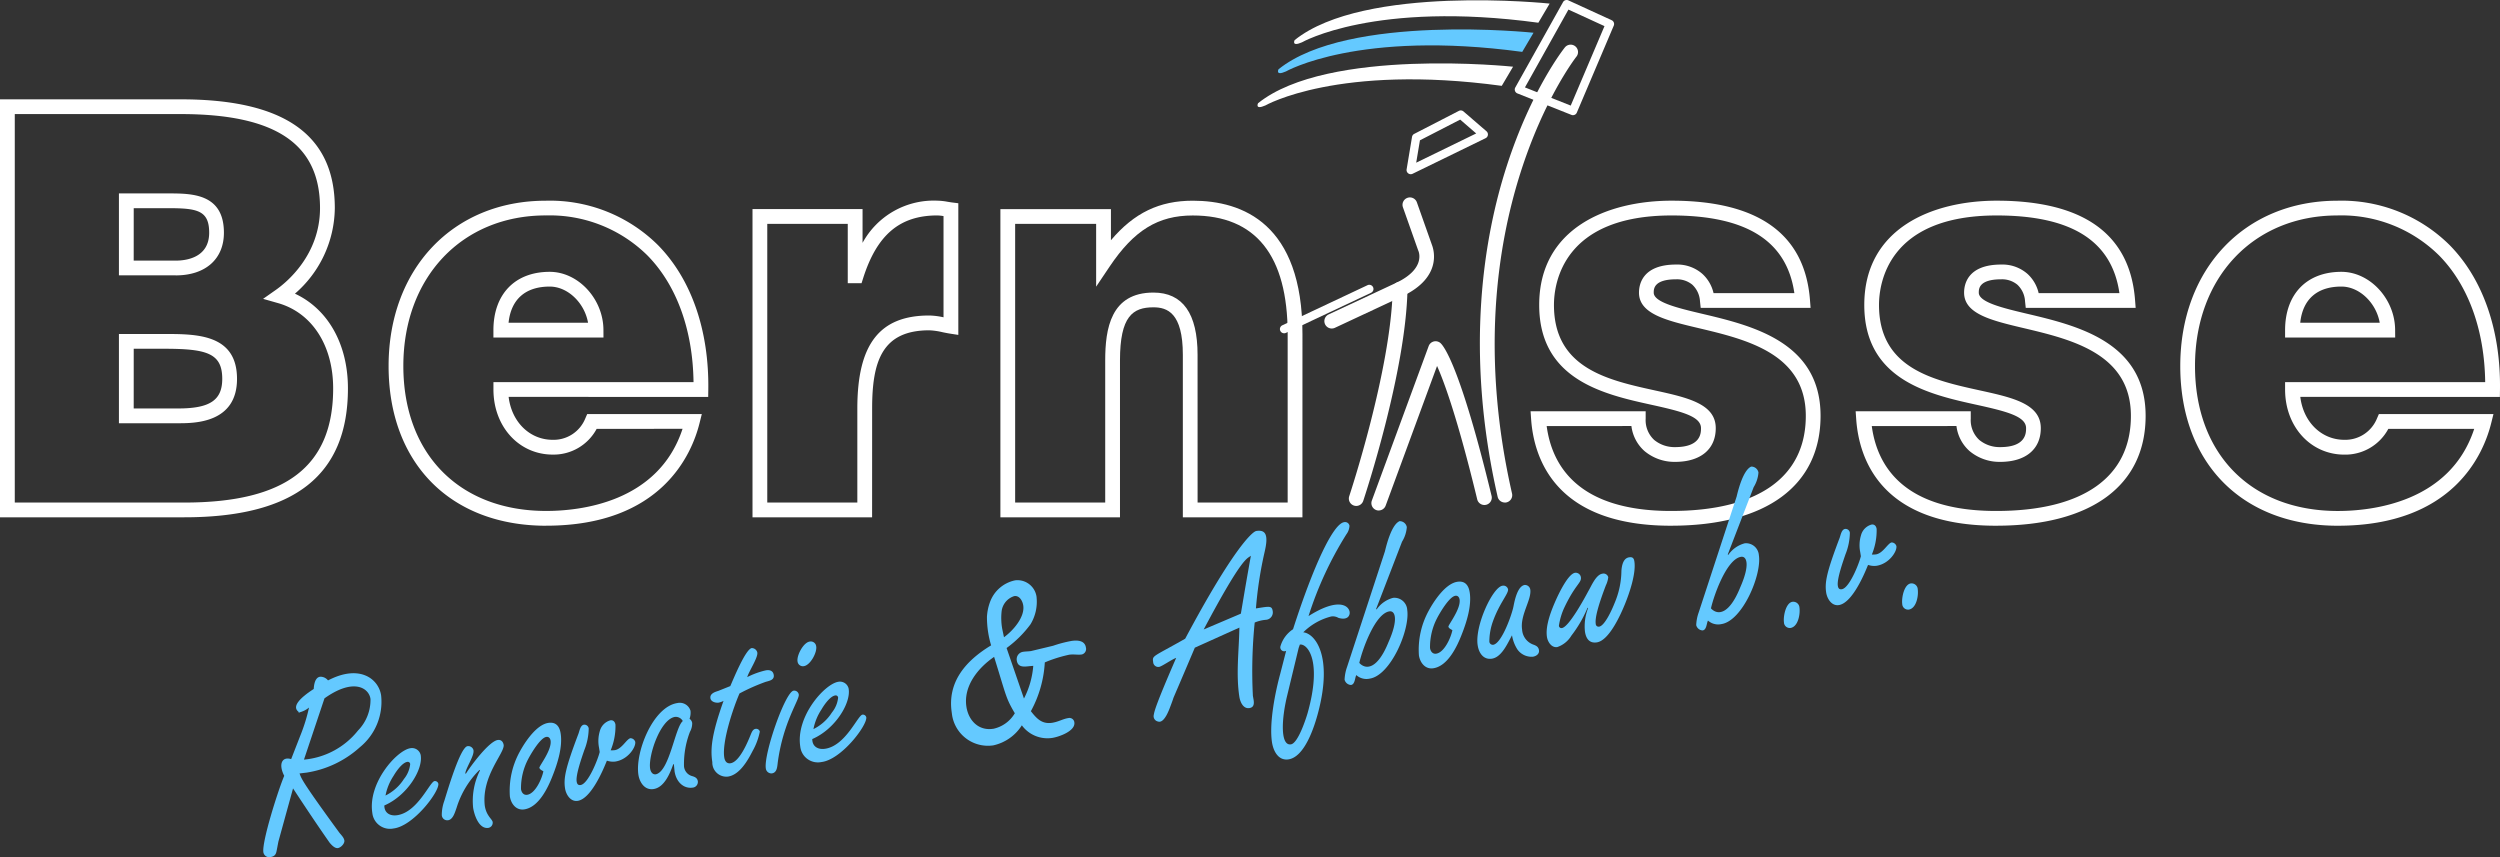
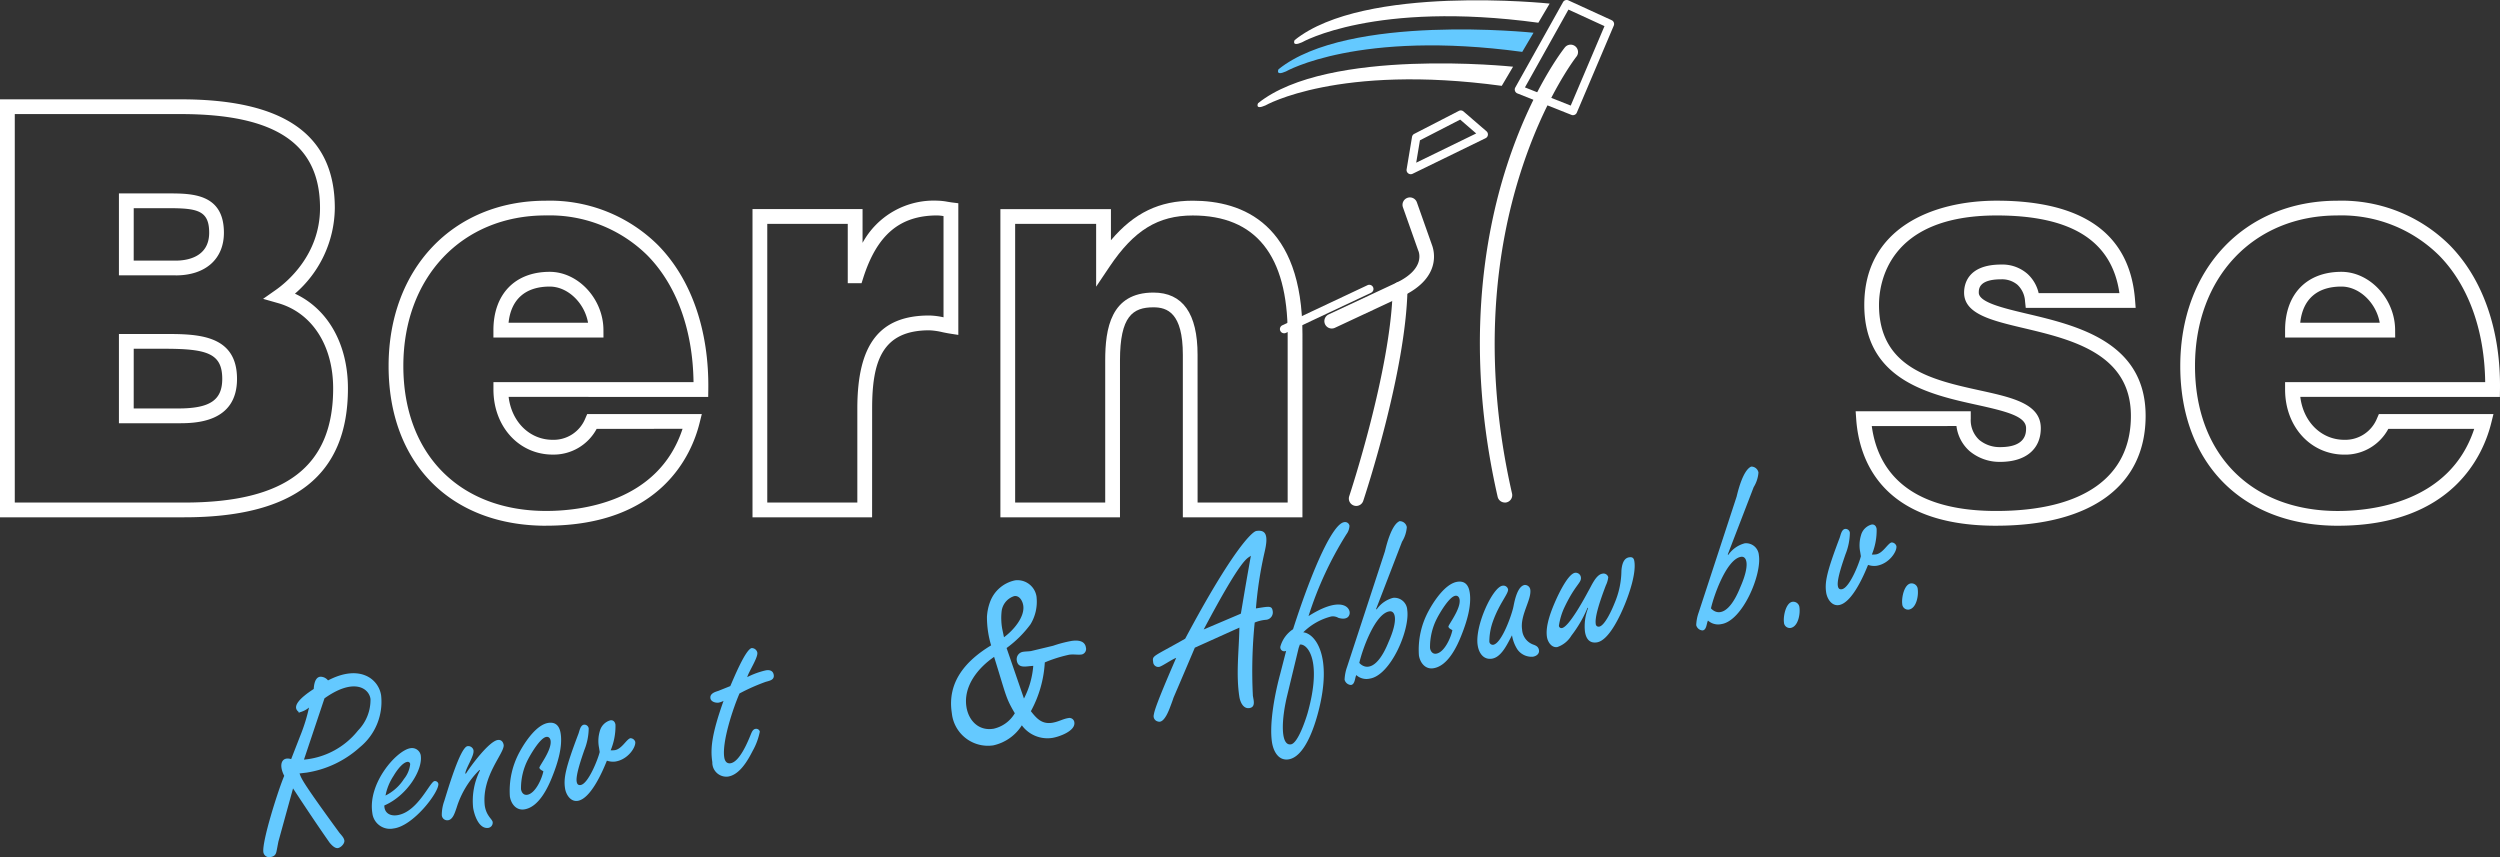
<svg xmlns="http://www.w3.org/2000/svg" width="376.286" height="129.022" viewBox="0 0 376.286 129.022">
  <rect x="0" y="0" width="376.286" height="129.022" fill="#333333" stroke="none" />
  <defs>
    <clipPath id="clip-path">
      <rect id="Rectangle_461" data-name="Rectangle 461" width="376.286" height="129.022" fill="none" />
    </clipPath>
  </defs>
  <g id="Group_611" data-name="Group 611" clip-path="url(#clip-path)">
    <path id="Path_746" data-name="Path 746" d="M27.739,77.989H0V15.074H27.208c15.6,0,23.186,5.356,23.186,16.365a17.245,17.245,0,0,1-6,12.885c4.969,2.315,7.975,7.591,7.975,14.26,0,13.057-8.056,19.4-24.629,19.4M2.224,75.765H27.739c15.286,0,22.406-5.455,22.406-17.181,0-6.462-3.179-11.381-8.3-12.839l-2.247-.64,1.913-1.342c1.561-1.091,6.657-5.215,6.657-12.324,0-9.651-6.661-14.145-20.964-14.145H2.224Zm24.6-11.938H17.9V50.393h6.8c4.889,0,10.974,0,10.974,6.759,0,6.675-6.429,6.675-8.85,6.675m-6.7-2.224h6.7c4.77,0,6.627-1.248,6.627-4.452,0-3.85-2.292-4.536-8.751-4.536H20.127Zm6.323-20.035H17.9V29.236h7.408c3.542,0,8.394,0,8.394,5.916,0,3.961-2.777,6.422-7.256,6.422m-6.323-2.223H26.45c1.514,0,5.034-.409,5.034-4.2,0-3.359-1.785-3.693-6.171-3.693H20.127Z" transform="translate(0 -0.123)" fill="#fff" />
    <path id="Path_747" data-name="Path 747" d="M82.689,79.379c-14.409,0-23.719-9.436-23.719-24.039,0-14.651,9.72-24.882,23.643-24.882a23.092,23.092,0,0,1,16.89,6.67c5.02,5.092,7.714,12.823,7.587,21.768l-.016,1.091H77.038c.448,3.751,3.152,6.459,6.636,6.459a5.145,5.145,0,0,0,4.9-3.211l.291-.667h17.248l-.344,1.38c-1.157,4.639-5.719,15.425-23.078,15.425m-.077-46.7c-12.611,0-21.424,9.317-21.424,22.659,0,13.253,8.438,21.821,21.5,21.821,5.058,0,16.876-1.238,20.524-12.359H90.288a7.347,7.347,0,0,1-6.61,3.877c-5.088,0-8.927-4.21-8.927-9.794V57.769h30.116c-.1-7.876-2.552-14.621-6.943-19.079a20.918,20.918,0,0,0-15.312-6.015m8.7,18.376H74.747V49.945c0-5.417,3.246-8.783,8.47-8.783,4.311,0,8.091,4.1,8.091,8.783ZM77.029,48.828H88.991c-.518-2.968-3.035-5.447-5.771-5.447-3.66,0-5.826,1.923-6.192,5.447" transform="translate(-0.481 -0.248)" fill="#fff" />
    <path id="Path_748" data-name="Path 748" d="M132.194,78.114h-18V31.72h16.564V36.8a12.2,12.2,0,0,1,11.255-6.348,9.309,9.309,0,0,1,1.546.166c.212.035.426.07.638.1l.975.121V50.656l-1.289-.2c-.358-.057-.725-.131-1.091-.207a10.457,10.457,0,0,0-1.992-.285c-7.135,0-8.6,4.711-8.6,11.785ZM116.416,75.89h13.556V61.745c0-9.688,3.339-14.009,10.823-14.009a10.9,10.9,0,0,1,2.15.271V32.775a6.184,6.184,0,0,0-.936-.1c-5.64,0-9.079,2.907-11.155,9.423l-.246.775H128.53V33.944H116.416Z" transform="translate(-0.931 -0.248)" fill="#fff" />
    <path id="Path_749" data-name="Path 749" d="M197.273,78.114h-18V53.653c0-6.337-2.366-7.149-4.427-7.149-3.107,0-5.034,1.337-5.034,7.991V78.114h-18V31.721h16.637v4.687c3.5-4.141,7.32-5.951,12.316-5.951,7.532,0,16.512,3.483,16.512,20.078Zm-15.78-2.224H195.05V50.534c0-11.848-4.807-17.853-14.289-17.853-5.217,0-8.84,2.227-12.505,7.685l-2.034,3.029v-9.45h-12.19V75.891h13.556V54.5c0-4.761.825-10.216,7.256-10.216,4.413,0,6.645,3.153,6.645,9.372Z" transform="translate(-1.238 -0.248)" fill="#fff" />
-     <path id="Path_750" data-name="Path 750" d="M253.409,79.378c-17.345,0-20.64-10.049-21.061-16.038l-.083-1.19H249.59v1.112a4.051,4.051,0,0,0,1.289,3.209,4.817,4.817,0,0,0,3.138,1.074c3.9,0,3.9-2.145,3.9-2.851,0-1.752-2.8-2.494-7.4-3.507-7.154-1.575-16.952-3.731-16.952-15.038,0-11.572,10.292-15.695,19.925-15.695,13.054,0,20.062,5.025,20.829,14.934l.093,1.2H257.872l-.106-.992a3.688,3.688,0,0,0-1.16-2.5,3.621,3.621,0,0,0-2.439-.807c-3.364,0-3.364,1.458-3.364,2.007,0,1.453,3.677,2.324,7.231,3.167,7.546,1.785,17.88,4.237,17.88,15.374,0,10.514-8.2,16.537-22.5,16.537m-18.725-15c.816,6.091,4.868,12.781,18.722,12.781,13.078,0,20.281-5.084,20.281-14.314,0-9.382-8.965-11.505-16.167-13.214-4.8-1.138-8.941-2.12-8.941-5.33,0-1.273.544-4.231,5.588-4.231a5.726,5.726,0,0,1,3.935,1.389,5.6,5.6,0,0,1,1.7,2.914h12.163c-1.129-7.862-7.19-11.691-18.484-11.691-16.426,0-17.7,10.315-17.7,13.471,0,9.522,8.078,11.3,15.206,12.866,4.908,1.08,9.146,2.013,9.146,5.679,0,3.174-2.287,5.073-6.119,5.073a7.038,7.038,0,0,1-4.591-1.615,6,6,0,0,1-1.984-3.78Z" transform="translate(-1.893 -0.248)" fill="#fff" />
    <path id="Path_751" data-name="Path 751" d="M302.742,79.378c-17.345,0-20.64-10.049-21.061-16.038l-.083-1.19h17.325v1.112a4.051,4.051,0,0,0,1.289,3.209,4.817,4.817,0,0,0,3.138,1.074c3.9,0,3.9-2.145,3.9-2.851,0-1.752-2.8-2.494-7.4-3.507-7.154-1.575-16.952-3.731-16.952-15.038,0-11.572,10.292-15.695,19.924-15.695,13.054,0,20.063,5.025,20.829,14.934l.093,1.2H307.2l-.106-.992a3.688,3.688,0,0,0-1.159-2.5,3.622,3.622,0,0,0-2.439-.807c-3.364,0-3.364,1.458-3.364,2.007,0,1.453,3.677,2.324,7.231,3.167,7.546,1.785,17.88,4.237,17.88,15.374,0,10.514-8.2,16.537-22.5,16.537m-18.718-15c.816,6.091,4.868,12.781,18.722,12.781,13.078,0,20.281-5.084,20.281-14.314,0-9.382-8.965-11.505-16.167-13.214-4.8-1.138-8.941-2.12-8.941-5.33,0-1.273.545-4.231,5.588-4.231a5.723,5.723,0,0,1,3.934,1.389,5.6,5.6,0,0,1,1.7,2.914H321.3c-1.132-7.862-7.193-11.691-18.487-11.691-16.425,0-17.7,10.315-17.7,13.471,0,9.522,8.078,11.3,15.206,12.866,4.908,1.08,9.146,2.013,9.146,5.679,0,3.174-2.287,5.073-6.119,5.073a7.038,7.038,0,0,1-4.591-1.615,6,6,0,0,1-1.984-3.78Z" transform="translate(-2.296 -0.248)" fill="#fff" />
    <path id="Path_752" data-name="Path 752" d="M354.578,79.379c-14.409,0-23.719-9.436-23.719-24.039,0-14.651,9.72-24.882,23.644-24.882a23.086,23.086,0,0,1,16.889,6.67c5.02,5.091,7.715,12.823,7.588,21.768l-.016,1.091H348.927c.448,3.751,3.152,6.459,6.636,6.459a5.148,5.148,0,0,0,4.9-3.211l.291-.667H378l-.345,1.385c-1.156,4.639-5.719,15.425-23.078,15.425m-.076-46.7c-12.611,0-21.424,9.317-21.424,22.659,0,13.253,8.438,21.821,21.5,21.821,5.058,0,16.876-1.238,20.524-12.359H362.174a7.35,7.35,0,0,1-6.611,3.877c-5.088,0-8.927-4.21-8.927-9.795V57.769h30.118c-.1-7.876-2.552-14.621-6.948-19.08a20.917,20.917,0,0,0-15.3-6.014m8.7,18.376H346.636V49.945c0-5.417,3.246-8.783,8.47-8.783,4.31,0,8.092,4.1,8.092,8.783Zm-14.283-2.224H360.88c-.518-2.968-3.035-5.447-5.771-5.447-3.66,0-5.826,1.923-6.192,5.447" transform="translate(-2.697 -0.248)" fill="#fff" />
    <path id="Path_753" data-name="Path 753" d="M228.331,75.692a1.111,1.111,0,0,1-1.083-.865c-5.026-22.059-2.033-39.237,1.362-49.763,3.695-11.453,8.537-17.6,8.742-17.853A1.113,1.113,0,1,1,239.091,8.6c-.192.241-19.053,24.58-9.675,65.742a1.112,1.112,0,0,1-.836,1.33h0a1.1,1.1,0,0,1-.248.028" transform="translate(-1.831 -0.055)" fill="#fff" />
-     <path id="Path_754" data-name="Path 754" d="M209.223,77.262a1.112,1.112,0,0,1-1.043-1.5l8.553-23.251a1.112,1.112,0,0,1,1.427-.659,1.1,1.1,0,0,1,.327.188c.449.374,2.93,3.242,7.719,23.043a1.112,1.112,0,0,1-2.161.523c-2.927-12.1-4.959-17.655-6.05-20.1l-7.736,21.02a1.111,1.111,0,0,1-1.043.728" transform="translate(-1.697 -0.422)" fill="#fff" />
    <path id="Path_755" data-name="Path 755" d="M202.085,49.69a1.112,1.112,0,0,1-.471-2.119l10.29-4.814c4.265-2.083,3.325-4.533,3.2-4.806-.011-.027-.029-.069-.039-.1L212.8,31.444a1.112,1.112,0,0,1,2.1-.743l2.268,6.412c.278.715,1.549,4.8-4.3,7.653l-10.307,4.818a1.1,1.1,0,0,1-.47.105" transform="translate(-1.638 -0.244)" fill="#fff" />
    <path id="Path_756" data-name="Path 756" d="M205.8,76.5a1.113,1.113,0,0,1-1.054-1.462h0c.063-.189,6.306-19.064,6.546-31.187a1.111,1.111,0,0,1,1.111-1.091h.022a1.112,1.112,0,0,1,1.091,1.133c-.248,12.464-6.4,31.061-6.661,31.846a1.111,1.111,0,0,1-1.054.761" transform="translate(-1.669 -0.349)" fill="#fff" />
    <path id="Path_757" data-name="Path 757" d="M194.86,50.514a.63.63,0,0,1-.269-1.2l12.82-6.036a.63.63,0,0,1,.538,1.14l-12.821,6.04a.625.625,0,0,1-.268.06" transform="translate(-1.583 -0.352)" fill="#fff" />
    <path id="Path_758" data-name="Path 758" d="M214.078,26.357a.631.631,0,0,1-.631-.629.62.62,0,0,1,.009-.1l.813-4.884a.63.63,0,0,1,.332-.456l6.716-3.46a.63.63,0,0,1,.7.083l3.46,2.984a.63.63,0,0,1-.136,1.043l-10.988,5.356a.635.635,0,0,1-.276.063m1.383-5.1-.561,3.366,9.031-4.4-2.414-2.083Z" transform="translate(-1.74 -0.137)" fill="#fff" />
    <path id="Path_759" data-name="Path 759" d="M238.629,17.336a.628.628,0,0,1-.233-.045l-8.133-3.23a.632.632,0,0,1-.317-.893L237.129.322a.631.631,0,0,1,.812-.265l6.511,2.984a.629.629,0,0,1,.317.819l-5.561,13.092a.631.631,0,0,1-.58.383M231.4,13.155l6.89,2.738,5.082-11.961-5.426-2.488Z" transform="translate(-1.874 0)" fill="#fff" />
    <path id="Path_760" data-name="Path 760" d="M227.593,13l1.7-2.882s-27.9-2.947-38.384,5.5c0,0-.525,1.047,1.113.327,0,0,10.939-6.287,35.567-2.947" transform="translate(-1.556 -0.078)" fill="#fff" />
    <path id="Path_761" data-name="Path 761" d="M230.7,7.846l1.7-2.882s-27.9-2.947-38.385,5.5c0,0-.525,1.047,1.113.327,0,0,10.939-6.287,35.567-2.947" transform="translate(-1.581 -0.036)" fill="#64c9ff" />
    <path id="Path_762" data-name="Path 762" d="M233.145,3.422l1.7-2.882s-27.9-2.947-38.384,5.5c0,0-.525,1.047,1.112.327,0,0,10.94-6.287,35.568-2.947" transform="translate(-1.601 0)" fill="#fff" />
    <path id="Path_763" data-name="Path 763" d="M45.41,117.25c.3.763.186.963,5.925,8.82.283.4.743.767.822,1.269.071.467-.532,1.074-.963,1.142s-.9-.374-1.268-.831c-1.558-2.221-3.326-4.849-5.492-8.151l-2.209,8.022L42,128.694c-.115.679-.244,1.03-1,1.148a.893.893,0,0,1-1.031-.723c-.251-1.615,2.3-9.58,3.137-11.511-.952-1.874-.236-2.941,1.043-2.514l1.34-3.441a26.4,26.4,0,0,0,1.35-4.325,3.624,3.624,0,0,1-1.572.758l.011.071c.681-.106-2.441-.576,2.267-3.622.08-1.373.528-1.809,1-1.846a1.451,1.451,0,0,1,1.153.556c2.414-1.257,4.319-1.3,5.654-.731a3.852,3.852,0,0,1,2.338,2.98,8.827,8.827,0,0,1-3.2,7.81,15.436,15.436,0,0,1-8.006,3.816Zm.668-2.083a11.725,11.725,0,0,0,8.138-4.387,6.6,6.6,0,0,0,1.875-4.738c-.215-1.62-2.49-3.251-6.925-.1Z" transform="translate(-0.326 -0.833)" fill="#64c9ff" />
    <path id="Path_764" data-name="Path 764" d="M63.789,114.623c.334,2.153-2.037,6.05-5.481,7.538-.007,1.141.878,1.629,1.954,1.461,3.086-.479,4.88-5.02,5.6-5.132a.52.52,0,0,1,.58.424c.087,1.274-3.791,6.358-6.75,6.708a2.67,2.67,0,0,1-3.152-2.077c-.017-.085-.031-.172-.04-.258-.7-4.521,3.682-9.428,5.727-9.745a1.34,1.34,0,0,1,1.563,1.072v.008m-2.5,3.513a4.236,4.236,0,0,0,.909-2.2.365.365,0,0,0-.382-.345.448.448,0,0,0-.074.012c-.61.1-1.42,1.03-2.059,2.121a8.152,8.152,0,0,0-1.2,2.942,6.96,6.96,0,0,0,2.8-2.529" transform="translate(-0.46 -0.925)" fill="#64c9ff" />
    <path id="Path_765" data-name="Path 765" d="M71.813,113.89c.122.793-1.14,2.6-1.233,3.425l.083.061c.735-1.179,3.471-4.875,4.8-5.081.467-.072.8.206.893.745.154,1.225-3.354,4.673-2.843,9.15.239,1.543,1.118,1.995,1.19,2.462a.794.794,0,0,1-.637.87c-1.435.222-2.139-1.947-2.306-3.023a10.227,10.227,0,0,1,1.036-5.636l-.083-.06a13.683,13.683,0,0,0-3.449,5.717c-.209.547-.5,1.732-1.256,1.849a.821.821,0,0,1-.953-.664.941.941,0,0,1-.012-.106,6.183,6.183,0,0,1,.37-2.116c.445-1.389,2.38-8.087,3.5-8.259a.806.806,0,0,1,.913.667" transform="translate(-0.547 -0.915)" fill="#64c9ff" />
    <path id="Path_766" data-name="Path 766" d="M85.018,111.285c.312,2.01-.449,4.443-1.19,6.322-.707,1.836-2.089,4.771-4.278,5.11-1.22.189-2-.828-2.175-1.941a12.2,12.2,0,0,1,1.459-6.694c.8-1.488,2.523-4.1,4.319-4.382,1.148-.179,1.7.509,1.863,1.587m-3.2,5.166c-.04-.252,1.9-2.683,1.686-4.083-.056-.359-.28-.618-.639-.562-.933.145-2.352,2.608-2.748,3.366a9.414,9.414,0,0,0-1.065,4.5c.071.467.365.935.939.845,1.22-.188,2.2-2.4,2.428-3.536-.2-.116-.558-.281-.6-.532" transform="translate(-0.631 -0.894)" fill="#64c9ff" />
    <path id="Path_767" data-name="Path 767" d="M91.963,115.579c-.664,1.646-2.408,5.554-4.311,5.852-1.077.167-1.763-.939-1.907-1.873-.239-1.543.07-3.1,2.026-8.252.154-.428.283-1.257.821-1.34a.653.653,0,0,1,.716.583v0a9.061,9.061,0,0,1-.67,3.264c-.352,1.046-1.3,3.693-1.145,4.7.051.322.166.6.6.532,1.149-.178,2.6-3.857,2.868-4.965l-.1-.647a5.207,5.207,0,0,1,.124-2.518,2.263,2.263,0,0,1,1.587-1.606c.43-.066.694.223.764.654a9.453,9.453,0,0,1-.724,3.86,3.608,3.608,0,0,0,.621-.022c1.077-.168,1.792-1.712,2.367-1.8a.771.771,0,0,1,.711.55c.122.793-1.091,2.669-2.994,2.964a2.819,2.819,0,0,1-1.271-.133Z" transform="translate(-0.698 -0.891)" fill="#64c9ff" />
-     <path id="Path_768" data-name="Path 768" d="M102.219,115.926l-.083-.061c-.487,1.362-1.329,3.514-2.976,3.769-1.327.205-2.1-.992-2.281-2.144-.518-3.338,2.161-10.222,5.858-10.8a1.686,1.686,0,0,1,1.984,1.162,2.674,2.674,0,0,1-.145,1.2,1,1,0,0,1,.4.638,2.663,2.663,0,0,1-.343,1.34,13.515,13.515,0,0,0-.893,5.136,1.66,1.66,0,0,0,1.19,1.507c.424.118.815.277.893.78a.863.863,0,0,1-.748.963l-.02,0c-1.289.2-2.47-.756-2.732-2.443Zm.175-7.156c-2.225.345-4.053,5.852-3.753,7.785.067.43.329.94.869.857,2.059-.467,2.876-7.06,4.049-8.015a1.227,1.227,0,0,0-1.164-.628" transform="translate(-0.789 -0.87)" fill="#64c9ff" />
    <path id="Path_769" data-name="Path 769" d="M110.8,104.068c.435-.986,2.3-5.574,3.228-5.72a.854.854,0,0,1,.84.678c.116.754-1.256,2.8-1.522,3.692a12.028,12.028,0,0,1,2.818-1.024c.574-.089,1.074.054,1.174.7.116.754-.637.871-1.2,1.032a29.658,29.658,0,0,0-3.954,1.753c-.975,2.246-2.654,7.284-2.293,9.621.077.5.335.977.945.882,1.364-.211,2.591-3.195,3.095-4.449.135-.315.3-.67.659-.726a.56.56,0,0,1,.653.413,9.689,9.689,0,0,1-1.091,2.926c-.733,1.436-1.945,3.571-3.7,3.844a2.116,2.116,0,0,1-2.345-1.861,2.144,2.144,0,0,1-.013-.309c-.312-2.009-.1-4.209,1.686-9.224a2.808,2.808,0,0,1-.731.261c-.431.066-1.157-.115-1.241-.653-.106-.681.625-.942,1.153-1.1Z" transform="translate(-0.879 -0.802)" fill="#64c9ff" />
-     <path id="Path_770" data-name="Path 770" d="M120.386,104.751a.694.694,0,0,1,.789.576c.122.794-2.339,4.111-3.159,10.192-.084.638-.089,1.558-.878,1.68a.846.846,0,0,1-.923-.739c-.339-2.188,2.917-11.513,4.173-11.709m3.412-6.667c.145.933-.885,2.821-1.854,2.976a.811.811,0,0,1-.948-.646.657.657,0,0,1-.012-.087c-.139-.893.886-2.821,1.819-2.965a.819.819,0,0,1,.976.622.927.927,0,0,1,.016.105" transform="translate(-0.947 -0.794)" fill="#64c9ff" />
-     <path id="Path_771" data-name="Path 771" d="M128.729,104.542c.334,2.153-2.038,6.05-5.481,7.538-.007,1.14.877,1.628,1.954,1.46,3.087-.479,4.881-5.02,5.6-5.132a.52.52,0,0,1,.58.425c.087,1.273-3.791,6.359-6.75,6.707a2.667,2.667,0,0,1-3.151-2.075,2.506,2.506,0,0,1-.041-.259c-.7-4.522,3.681-9.428,5.727-9.745a1.338,1.338,0,0,1,1.562,1.072l0,.008m-2.5,3.513a4.236,4.236,0,0,0,.909-2.2.363.363,0,0,0-.381-.344.323.323,0,0,0-.075.012c-.61.094-1.42,1.029-2.059,2.121a8.086,8.086,0,0,0-1.2,2.942,6.969,6.969,0,0,0,2.8-2.53" transform="translate(-0.989 -0.843)" fill="#64c9ff" />
    <path id="Path_772" data-name="Path 772" d="M159.695,97.911a18.717,18.717,0,0,1,2.754-.722c.862-.134,2.007-.091,2.173.986a.856.856,0,0,1-.606,1.049h0c-.609.094-1.222-.067-1.94.044a21.173,21.173,0,0,0-3.228.979l-.414.175a17.314,17.314,0,0,1-2.095,7.34c.872,1.115,1.667,1.984,3.211,1.744.933-.145,1.673-.6,2.39-.7a.745.745,0,0,1,.919.514.728.728,0,0,1,.023.112c.206,1.327-2.341,2.2-3.311,2.351a4.782,4.782,0,0,1-4.592-1.894,6.8,6.8,0,0,1-4.309,3.02,5.466,5.466,0,0,1-6.2-4.616c-.013-.086-.023-.173-.032-.26-.73-4.7,2.153-7.905,5.916-10.18a14.891,14.891,0,0,1-.627-4.275,7.622,7.622,0,0,1,.46-2.24,5.119,5.119,0,0,1,3.792-3.273A2.9,2.9,0,0,1,157.2,90.6l0,.045a6.545,6.545,0,0,1-.917,4.038,16.558,16.558,0,0,1-3.6,3.571l2.615,7.605a12.934,12.934,0,0,0,1.4-4.922l-.509.043c-.831.092-1.8.242-1.968-.834a1.126,1.126,0,0,1,.9-1.315l.073-.011c.4-.061.765-.046,1.159-.107Zm-9.012,12.5a4.96,4.96,0,0,0,3.238-2.34c-1.395-2.357-1.289-2.63-3.117-8.483-2.425,1.663-4.647,4.4-4.166,7.518.318,2.045,1.817,3.65,4.042,3.3m1.611-13.774c1.355-.982,3.167-3.027,2.9-4.786-.107-.681-.567-1.528-1.358-1.405a2.734,2.734,0,0,0-1.893,2.242,9.369,9.369,0,0,0,.089,2.7Z" transform="translate(-1.177 -0.718)" fill="#64c9ff" />
    <path id="Path_773" data-name="Path 773" d="M181.266,98.141c-4.734,11.172-2.414,5.521-3.769,9.074-.731,1.914-1.35,2.194-1.777,2.04a.819.819,0,0,1-.643-.964l.009-.04c.1-.566.286-1.477,3.372-8.573-.629.209-2.152,1.289-2.579,1.358a.776.776,0,0,1-.879-.657.65.65,0,0,1-.008-.088c-.156-1-.04-.729,4.821-3.5,7-13.14,10.031-16.11,10.712-16.216,1.508-.234,1.807.749,1.255,3.111a58.821,58.821,0,0,0-1.318,8.548c1.974-.306,2.393-.445,2.521.38a1.115,1.115,0,0,1-.872,1.313,1.032,1.032,0,0,1-.135.019,5.612,5.612,0,0,0-1.7.412,73.136,73.136,0,0,0-.272,11.03c.1.647.447,1.7-.523,1.845-.933.145-1.389-.923-1.51-1.677-.535-3.445-.055-6.974,0-10.436Zm6.922-5.117c-.008.185.507-3.129,1.513-8.723-.549.49-1.156-.115-7.1,11.1Z" transform="translate(-1.426 -0.657)" fill="#64c9ff" />
    <path id="Path_774" data-name="Path 774" d="M195.156,98.606a.6.6,0,0,1-.87-.637,4.615,4.615,0,0,1,1.907-2.614c3.075-9.554,6.027-15.856,7.679-16.112a.669.669,0,0,1,.808.491l.009.044a2.3,2.3,0,0,1-.462,1.284,53.635,53.635,0,0,0-5.7,12.313c4.383-2.777,6.03-1.635,6.186-.629.078.5-.271,1.328-1.7.893a1.619,1.619,0,0,0-1.091-.2,9.172,9.172,0,0,0-4.189,2.38c1.755.169,4.516,3.525,2.218,12.151-.58,2.182-2.026,6.6-4.431,6.972-1.543.239-2.291-1.262-2.492-2.553-.445-2.871.459-7.459,1.232-10.3Zm1.885-.438-1.722,7.141c-.876,3.59-1.058,7.624.556,7.373,1.113-.172,2.338-4.111,2.506-4.688,2.25-7.993-.051-10.5-1.162-10.33Z" transform="translate(-1.573 -0.646)" fill="#64c9ff" />
    <path id="Path_775" data-name="Path 775" d="M210.118,83.618c.893-3.738,1.822-4.364,2.2-4.531a1.092,1.092,0,0,1,1.091.893,4.866,4.866,0,0,1-.723,2.207l-3.9,10.124.083.061a4.344,4.344,0,0,1,2.485-1.746,1.939,1.939,0,0,1,2.114,1.748c0,.019,0,.037,0,.056.456,2.943-2.475,9.866-5.633,10.356a2.279,2.279,0,0,1-2.029-.53c-.226.439-.188,1.389-.793,1.488a1.045,1.045,0,0,1-.971-.8,6.446,6.446,0,0,1,.368-1.9Zm.541,13.661c1.525-3.434.992-4.747.129-4.614-2.189.34-4.119,5.9-4.529,7.759,1.016,1.091,2.753.932,4.4-3.145" transform="translate(-1.663 -0.645)" fill="#64c9ff" />
    <path id="Path_776" data-name="Path 776" d="M222.966,89.872c.312,2.009-.449,4.442-1.19,6.321-.707,1.837-2.09,4.771-4.279,5.11-1.219.189-2-.828-2.175-1.941a12.2,12.2,0,0,1,1.46-6.694c.8-1.488,2.523-4.1,4.318-4.381,1.148-.18,1.7.508,1.863,1.587m-3.2,5.165c-.04-.251,1.9-2.684,1.681-4.083-.056-.359-.28-.618-.638-.562-.933.145-2.353,2.608-2.748,3.366a9.425,9.425,0,0,0-1.064,4.5c.072.467.365.935.939.846,1.221-.189,2.2-2.4,2.428-3.537-.2-.116-.558-.281-.6-.532" transform="translate(-1.755 -0.72)" fill="#64c9ff" />
    <path id="Path_777" data-name="Path 777" d="M226.39,99.865c-1.289.2-1.973-.869-2.145-1.984-.487-2.9,2.266-8.841,3.749-9a.717.717,0,0,1,.818.535c.1.646-1.294,2.075-2.293,4.876a9.138,9.138,0,0,0-.523,3.02.526.526,0,0,0,.583.461h0c1.289-.2,2.845-4.631,3.062-5.84.164-.834.6-3,1.676-3.164a.821.821,0,0,1,.84.678c.235,1.508-1.565,3.882-1.231,6.034a2.564,2.564,0,0,0,1.634,2.245c.428.154.821.314.906.852.088.574-.411.909-.913.992a2.609,2.609,0,0,1-2.341-1.107,5.651,5.651,0,0,1-.806-2.117c-.658,1.205-1.548,3.29-3.018,3.519" transform="translate(-1.828 -0.724)" fill="#64c9ff" />
    <path id="Path_778" data-name="Path 778" d="M240.949,92.218l-.083-.061a18.334,18.334,0,0,1-2.434,4.2,3.98,3.98,0,0,1-2.122,1.725c-.861.134-1.442-.768-1.558-1.522-.274-1.758.715-4.153,1.425-5.733.385-.831,1.766-3.769,2.808-3.927a.794.794,0,0,1,.87.637c.139.893-.764,1-2.457,4.534a9.885,9.885,0,0,0-.848,2.815.381.381,0,0,0,.419.339.247.247,0,0,0,.038-.006c1.077-.168,3.5-4.662,3.985-5.58.438-.729,1.126-2.453,2.094-2.6a.733.733,0,0,1,.893.523,3.767,3.767,0,0,1-.36,1.232c-1.174,3.085-1.661,4.925-1.521,5.822a.429.429,0,0,0,.453.4l.05-.006c.893-.139,2.03-2.777,2.32-3.521a12.75,12.75,0,0,0,1.039-4.9c.063-.782.26-1.878,1.156-2.016.538-.084.721.145.793.611.279,1.794-.734,4.744-1.4,6.391-.638,1.569-2.38,5.514-4.244,5.8-1.149.178-1.636-.6-1.791-1.6a7.5,7.5,0,0,1,.476-3.566" transform="translate(-1.913 -0.689)" fill="#64c9ff" />
    <path id="Path_779" data-name="Path 779" d="M263.481,75.335c.893-3.739,1.821-4.364,2.2-4.53a1.092,1.092,0,0,1,1.091.893,4.9,4.9,0,0,1-.723,2.208l-3.9,10.13.083.06a4.347,4.347,0,0,1,2.486-1.746,1.937,1.937,0,0,1,2.112,1.747c0,.019,0,.038.005.057.456,2.943-2.475,9.865-5.632,10.356a2.281,2.281,0,0,1-2.03-.531c-.226.438-.188,1.389-.8,1.488a1.044,1.044,0,0,1-.97-.8,6.367,6.367,0,0,1,.368-1.894ZM264.021,89c1.525-3.434.992-4.747.13-4.614-2.189.34-4.12,5.9-4.529,7.759,1.015,1.091,2.753.932,4.4-3.145" transform="translate(-2.098 -0.577)" fill="#64c9ff" />
    <path id="Path_780" data-name="Path 780" d="M273.046,92.151c.151.969-.171,2.93-1.354,3.113a.883.883,0,0,1-.972-.784c0-.019,0-.039,0-.058-.128-.825.242-2.941,1.283-3.1a.937.937,0,0,1,1.045.816l0,.014" transform="translate(-2.207 -0.744)" fill="#64c9ff" />
    <path id="Path_781" data-name="Path 781" d="M283.345,85.871c-.664,1.646-2.408,5.554-4.31,5.852-1.077.167-1.762-.939-1.908-1.872-.239-1.543.07-3.1,2.027-8.252.154-.428.283-1.257.82-1.34a.653.653,0,0,1,.716.583v0a9.061,9.061,0,0,1-.668,3.264c-.353,1.046-1.3,3.693-1.145,4.7.049.322.166.6.6.532,1.148-.179,2.6-3.857,2.868-4.965l-.1-.647a5.2,5.2,0,0,1,.124-2.517,2.261,2.261,0,0,1,1.587-1.607c.43-.066.694.223.764.654a9.468,9.468,0,0,1-.723,3.86,3.613,3.613,0,0,0,.621-.022c1.076-.168,1.792-1.712,2.367-1.8a.768.768,0,0,1,.71.55c.123.793-1.091,2.669-2.993,2.965a2.833,2.833,0,0,1-1.271-.134Z" transform="translate(-2.259 -0.649)" fill="#64c9ff" />
    <path id="Path_782" data-name="Path 782" d="M290.995,89.364c.151.969-.17,2.93-1.354,3.113a.882.882,0,0,1-.971-.785c0-.019,0-.038,0-.057-.128-.825.241-2.94,1.283-3.1a.937.937,0,0,1,1.045.814l0,.015" transform="translate(-2.353 -0.722)" fill="#64c9ff" />
  </g>
</svg>